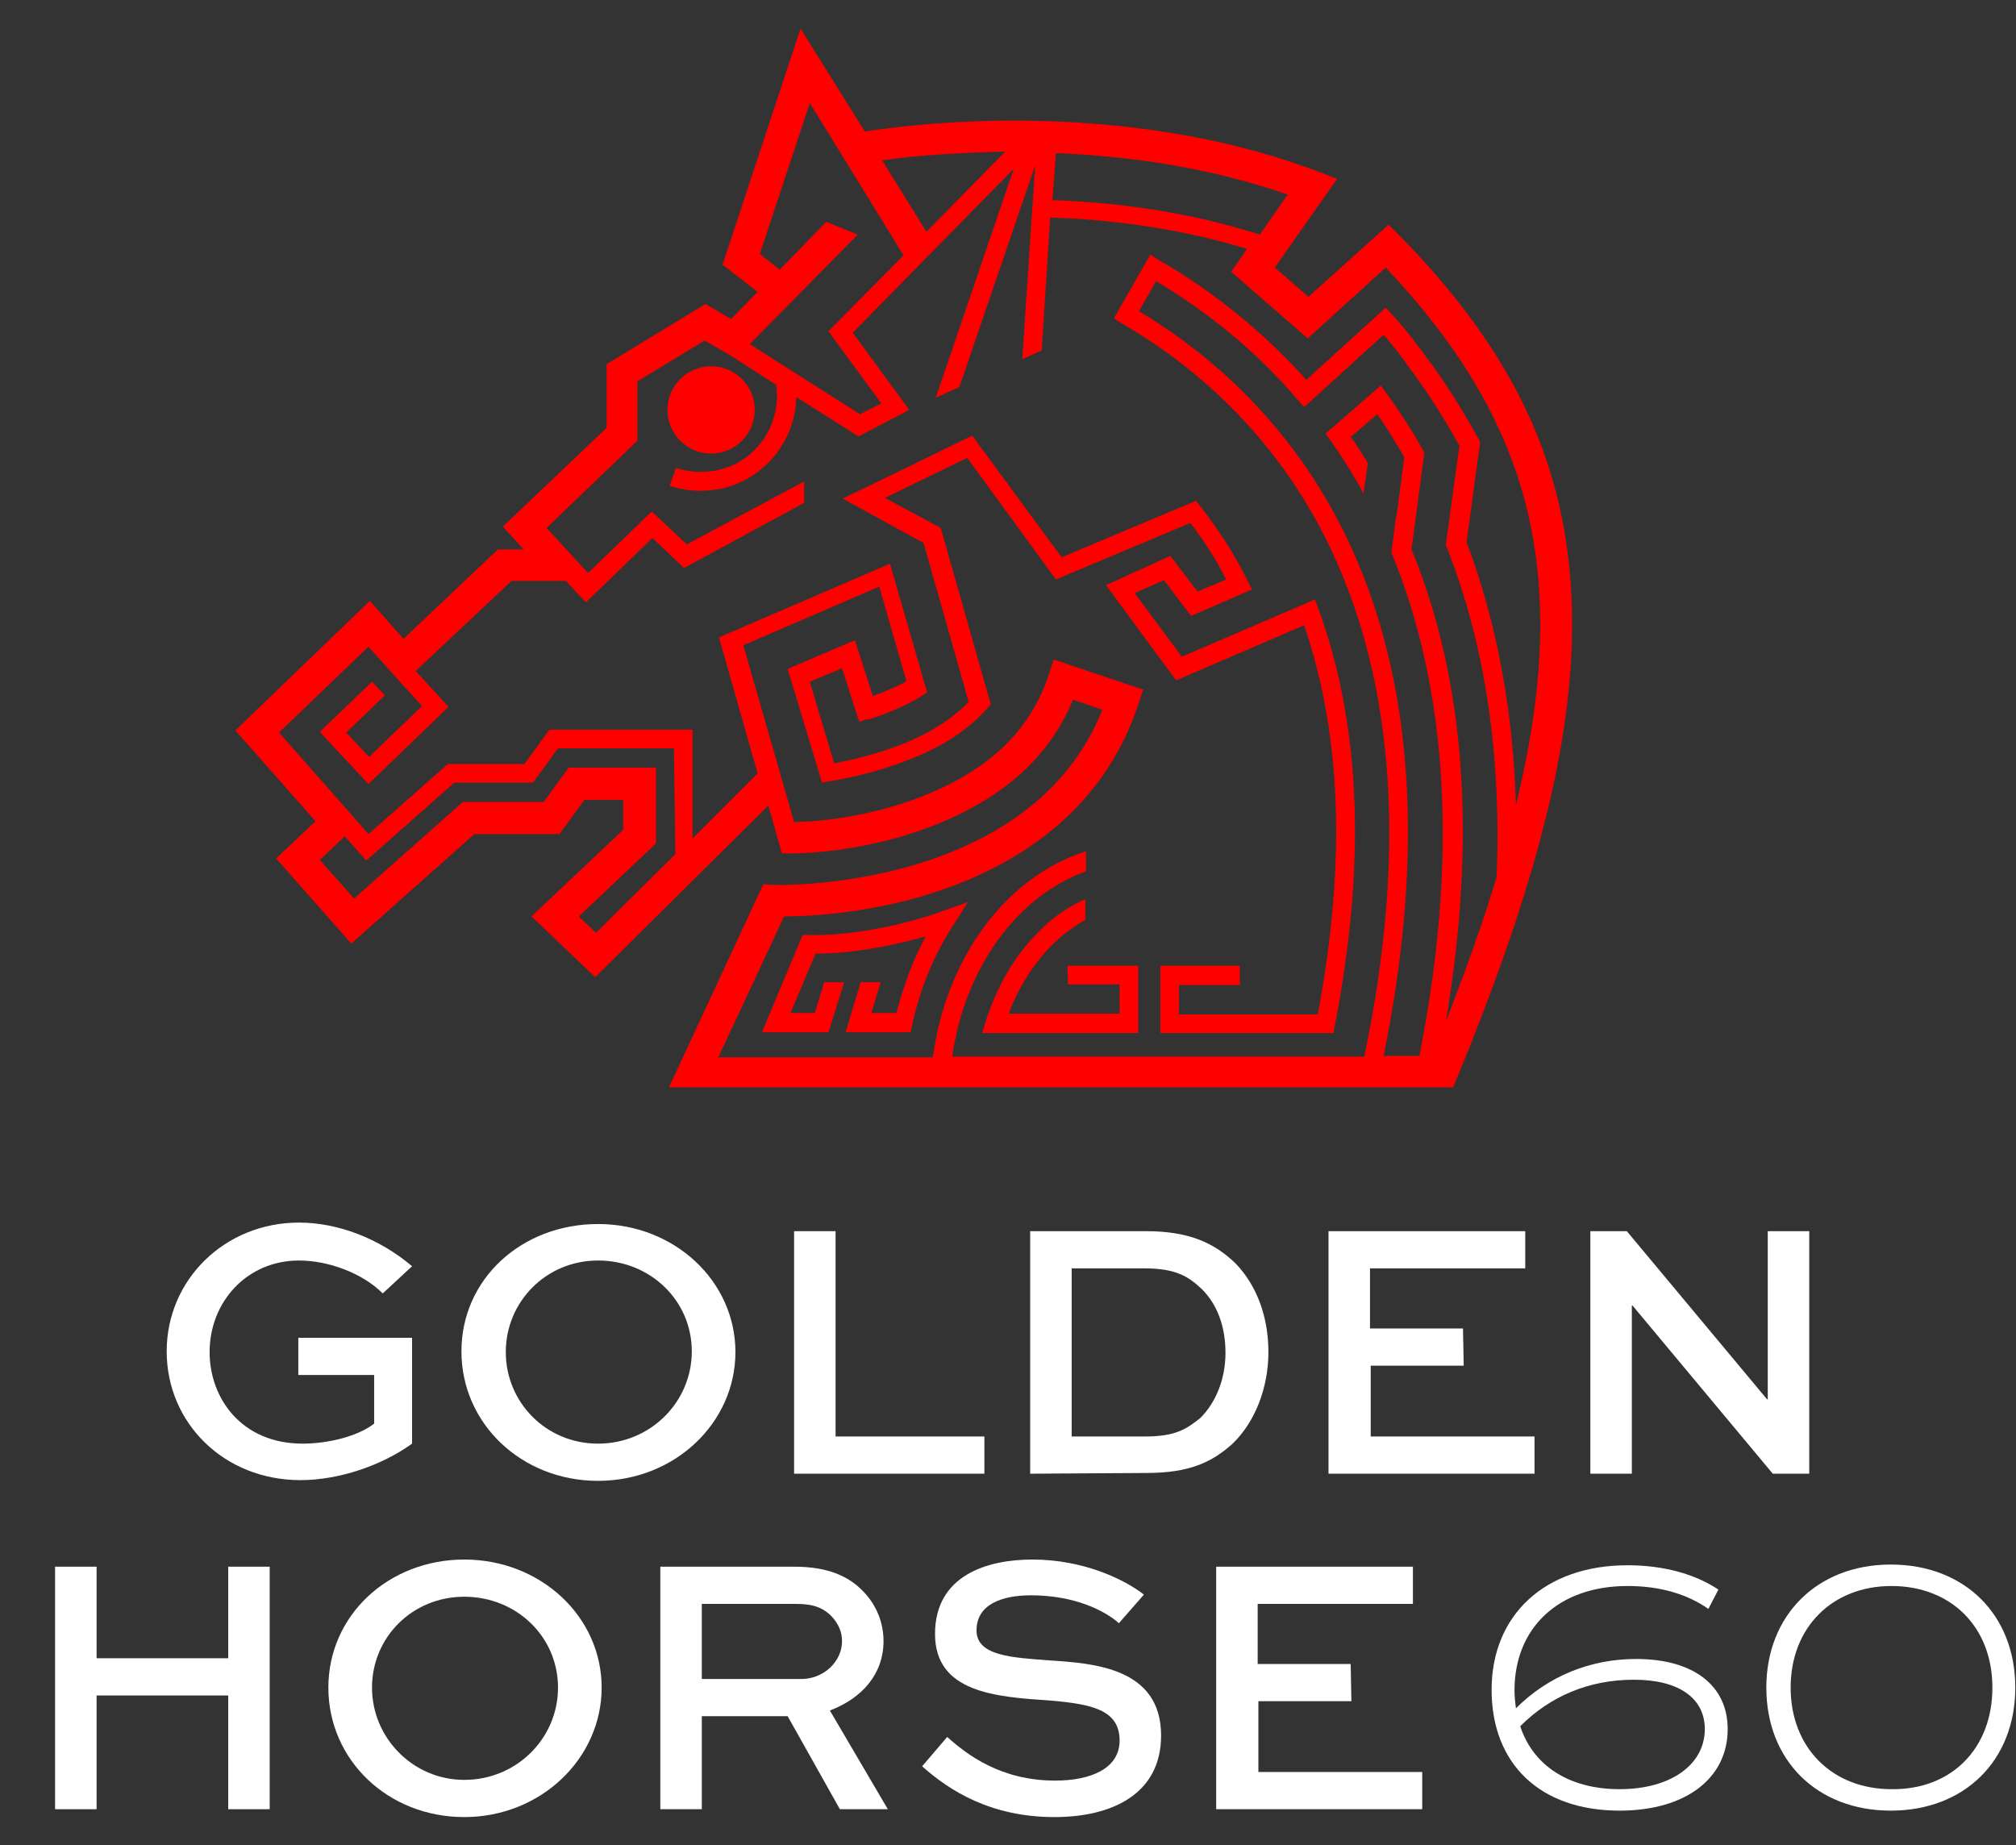
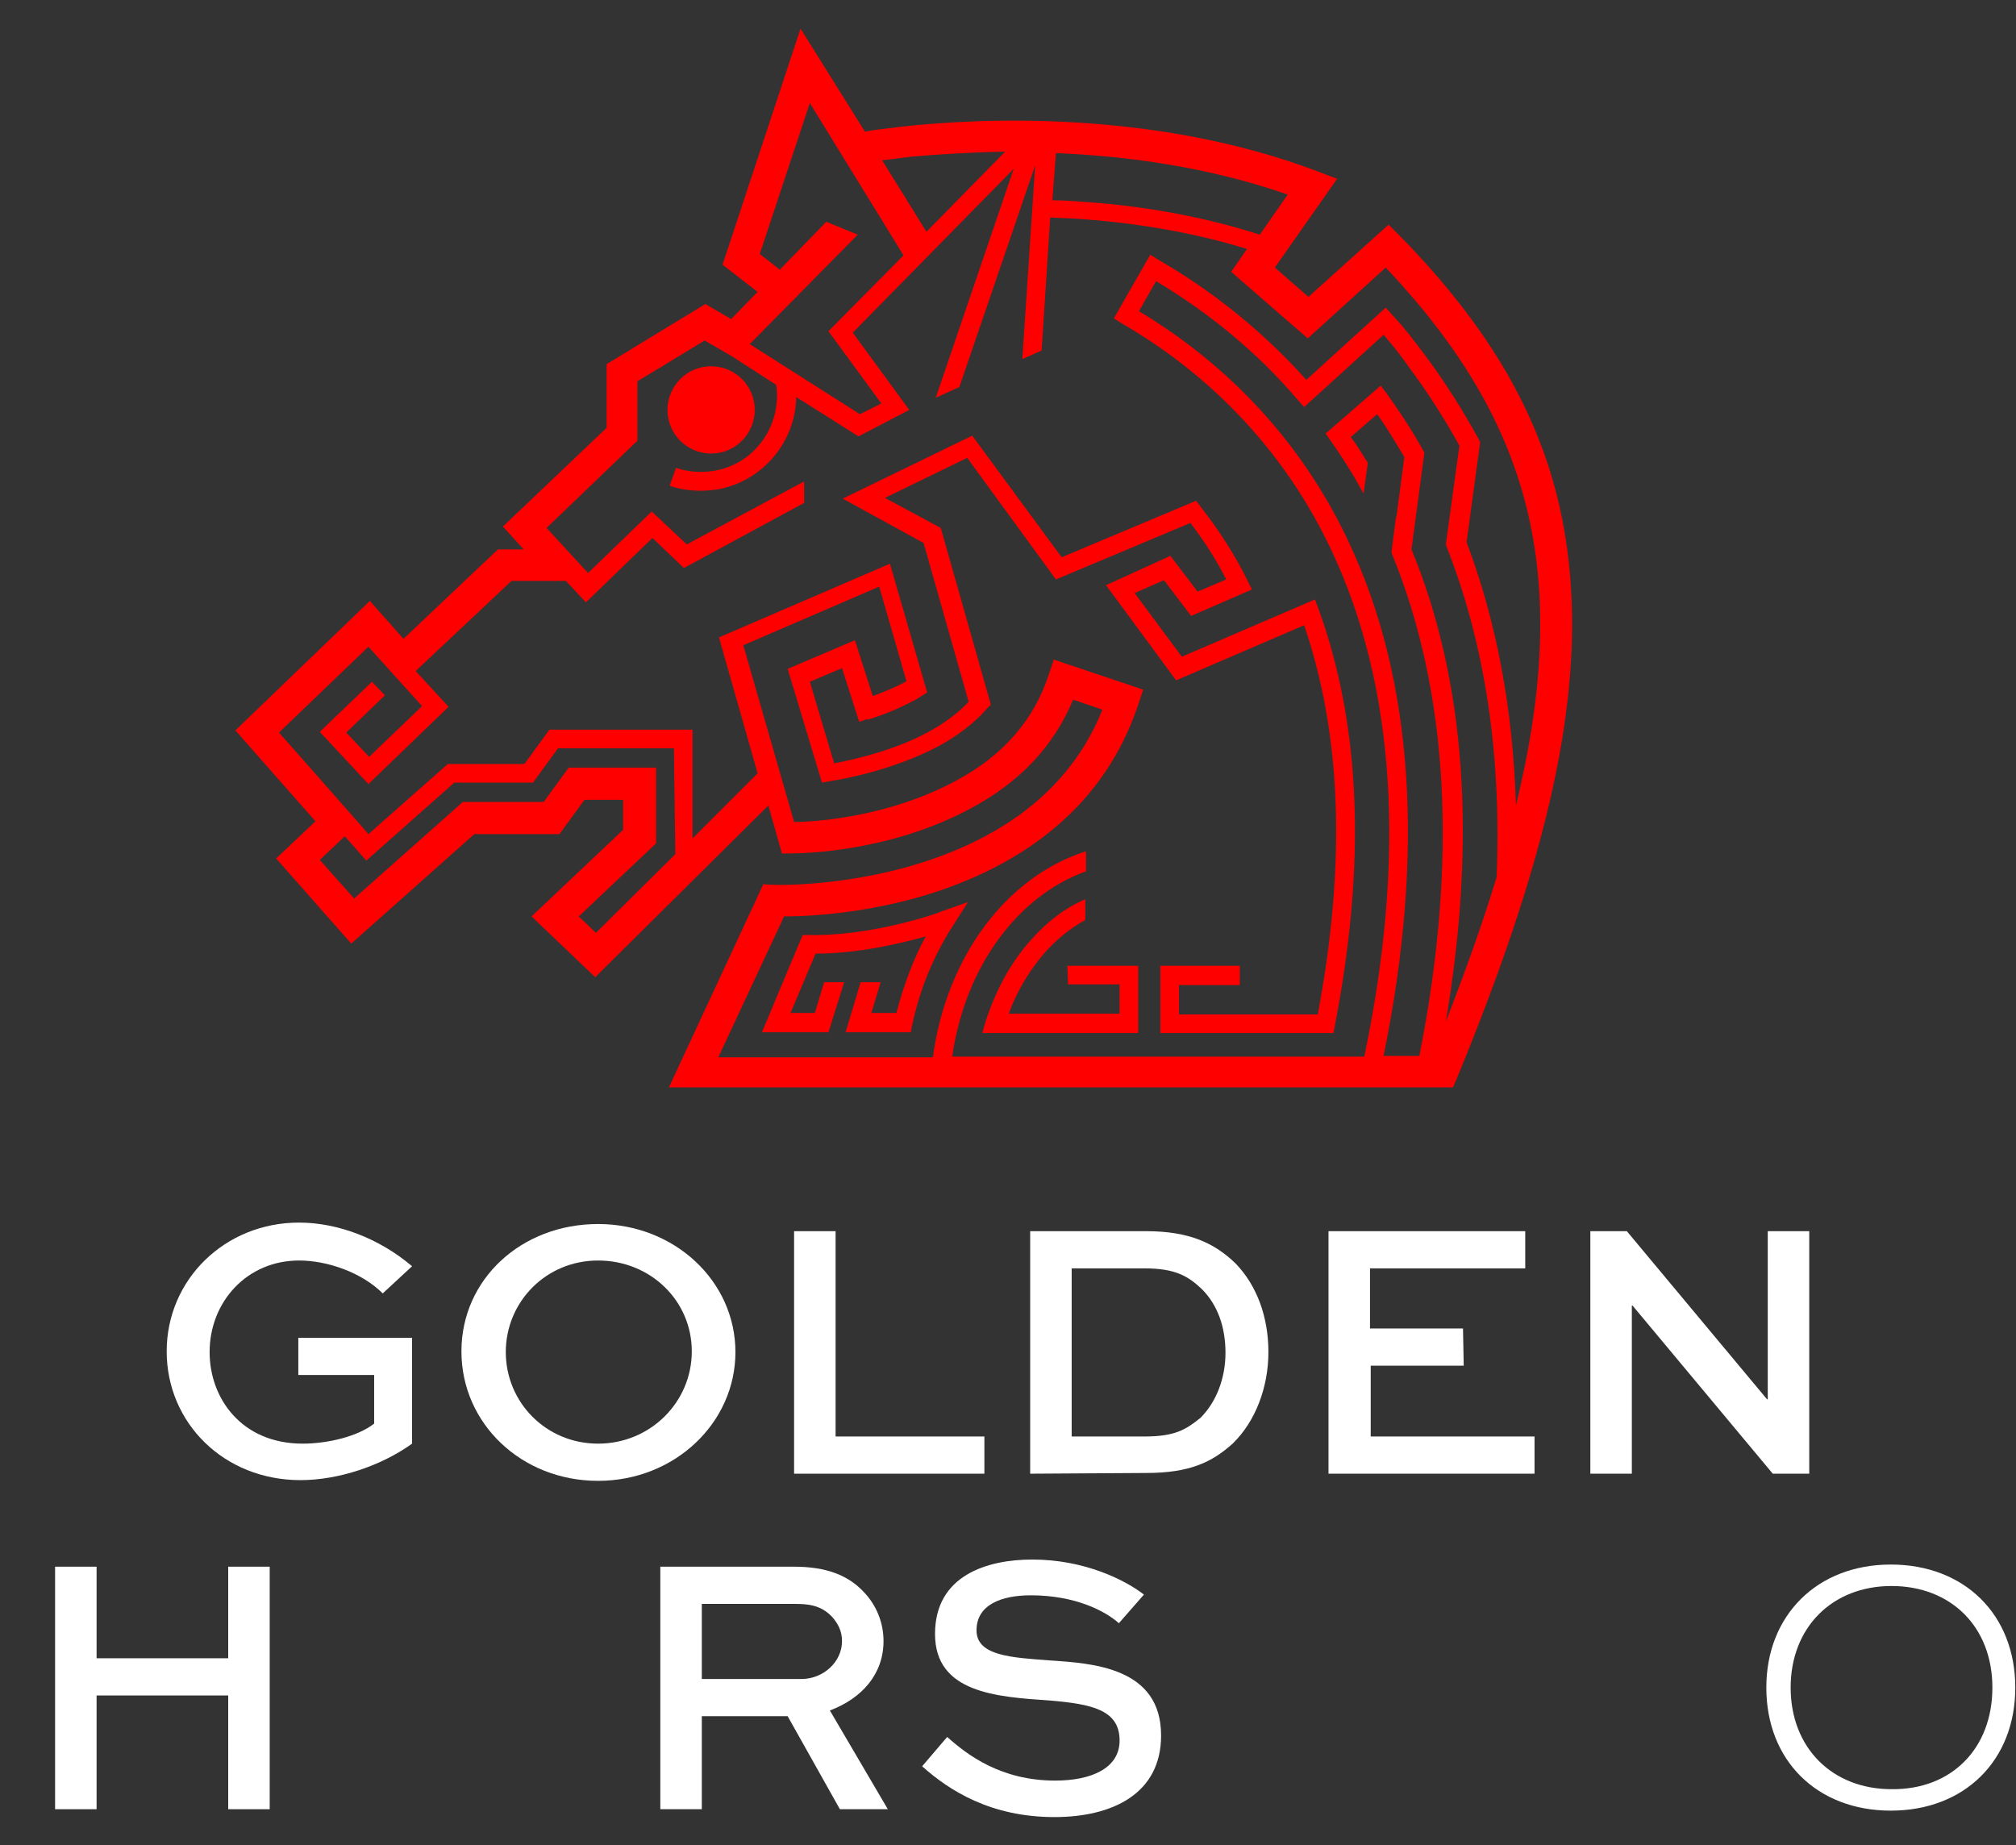
<svg xmlns="http://www.w3.org/2000/svg" version="1.1" id="Layer_1" x="0px" y="0px" viewBox="0 0 281.8 257.9" style="enable-background:new 0 0 281.8 257.9;" xml:space="preserve">
  <rect x="0" y="0" width="281.8" height="257.9" fill="#333333" stroke="none" />
  <style type="text/css">
	.st0{fill:#FFFFFF;}
	.st1{fill:#FF0000;}
</style>
  <g>
    <path class="st0" d="M53.5,180.8c-2.9-2.9-7.7-4.6-11.7-4.6c-7.3,0-12.5,5.8-12.5,12.8c0,6.5,4.5,12.8,13,12.8c3.5,0,7.7-1,10-2.8   v-6.8H41.7v-5.2h15.9v14.8c-4.3,3.1-10.3,5.1-15.6,5.1c-10.7,0-18.7-8-18.7-18s8.1-18,18.5-18c5.4,0,11.2,2.2,15.8,6.1L53.5,180.8   L53.5,180.8z" />
    <path class="st0" d="M83.6,171.1c10.7,0,19.2,8,19.2,17.9S94.3,207,83.6,207s-19.1-8-19.1-18.1S72.9,171.1,83.6,171.1z M83.6,201.8   c7.3,0,13.1-5.8,13.1-12.9s-5.8-12.7-13.1-12.7S70.7,182,70.7,189S76.3,201.8,83.6,201.8z" />
    <path class="st0" d="M116.8,172.1v28.7h20.8v5.2H111v-33.9H116.8z" />
    <path class="st0" d="M144,206v-33.9h16.2c6.1,0,9.6,1.7,12.5,4.5c3,3.1,4.6,7.5,4.6,12.4s-1.8,9.7-5,12.8c-2.9,2.6-6,4.1-12.1,4.1   L144,206L144,206z M160,200.8c4.3,0,5.8-1,7.8-2.6c2.2-2.2,3.5-5.5,3.5-9.1s-1.1-6.7-3.3-8.9c-1.9-1.8-3.7-2.9-8-2.9h-10.2v23.5   L160,200.8L160,200.8z" />
    <path class="st0" d="M204.6,190.9h-13v9.9h22.9v5.2h-28.8v-33.9h27.5v5.2h-21.7v8.4h13L204.6,190.9L204.6,190.9z" />
    <path class="st0" d="M252.9,172.1V206h-5.1l-19.6-23.5h-0.1V206h-5.8v-33.9h5.1l19.6,23.5h0.1v-23.5H252.9L252.9,172.1z" />
  </g>
  <g>
    <path class="st0" d="M7.7,252.9V219h5.8v12.8h18.4V219h5.8v33.9h-5.8V237H13.5v15.9L7.7,252.9L7.7,252.9z" />
-     <path class="st0" d="M64.9,218c10.7,0,19.2,8,19.2,17.9s-8.5,18.1-19.2,18.1s-19-8-19-18.1S54.3,218,64.9,218z M64.9,248.8   c7.3,0,13.1-5.8,13.1-12.9s-5.8-12.7-13.1-12.7S52,228.9,52,235.9S57.7,248.8,64.9,248.8z" />
    <path class="st0" d="M92.3,252.9V219H111c4.5,0,7.6,1.2,9.8,3.6c1.7,1.8,2.7,4.2,2.7,6.8c0,4.6-3,8-7.5,9.7l8.1,13.8h-6.7l-7.3-13   h-12v13H92.3z M98.1,224.2v10.5H112c3.1,0,5.7-2.4,5.7-5.3c0-1.3-0.5-2.4-1.4-3.4c-1.6-1.7-3.5-1.8-5.3-1.8H98.1L98.1,224.2z" />
    <path class="st0" d="M156.4,226.9c-1.9-1.7-6.1-3.9-12.3-3.9c-4.1,0-7.6,1.3-7.6,4.9s5,3.8,10.2,4.2c6.1,0.4,15.6,1,15.6,10.5   c0,8.2-6.9,11.4-14.9,11.4c-8.9,0-14.7-3.7-18.5-7.1l3.5-4.1c2.8,2.5,7.5,6.1,15.1,6.1c5,0,9-1.7,9-5.6c0-4.3-3.9-5.1-9.8-5.6   c-7.5-0.5-16-1.1-16-9.3S138,218,144.3,218c7.2,0,12.9,2.8,15.6,4.9L156.4,226.9L156.4,226.9z" />
-     <path class="st0" d="M188.9,237.8h-13v9.9h22.9v5.2h-28.8V219h27.5v5.2h-21.7v8.4h13L188.9,237.8L188.9,237.8z" />
  </g>
  <g>
    <path class="st1" d="M113.1,130.7l-0.9,0l-5.7,13.6h9.3l2.2-7h-2.8l-1.3,4.3h-3.4l3.5-8.3c5.9,0,11.8-1.4,15.4-2.4   c-1.8,3.3-3.1,6.9-4.1,10.7h-3.5l1.3-4.3h-2.8l-2.1,7h9.1l0.2-1c1.1-5.1,3-9.7,5.7-13.9l2.1-3.3l-3.7,1.3   C131.6,127.5,122,130.9,113.1,130.7L113.1,130.7z" />
    <path class="st1" d="M149.3,137.6h7.2v4.1l-15.5,0c1.2-3.3,3-6.2,5.1-8.6c1.7-1.9,3.6-3.4,5.6-4.5v-2.9c-2.8,1.2-5.3,3.1-7.6,5.7   c-2.8,3.1-4.9,7-6.3,11.3l-0.5,1.7l21.8,0v-9.4h-9.9L149.3,137.6L149.3,137.6z" />
    <path class="st1" d="M219.6,82.3c-1.1-18.4-8.5-33.6-24-49.4l-1.5-1.5l-11.2,10.1l-4.7-4.1l8.7-12.4l-2.6-1   c-22.9-8.7-47.4-7.5-58.2-6.3c0,0,0,0,0,0c-2.5,0.3-4.3,0.5-5.2,0.7L111.9,4L101,37l4.9,3.8l-3.7,3.8l-3.6-2.1l-13.8,8.4v8.9   L70.3,73.6l2.9,3.2h-3.6L56.4,89.3L51.7,84l-18.8,18.1l11.2,12.7l-5.5,5.2l10.5,11.9l17.2-15.3h11.9l3.5-4.8h5.4v4.2l-12.8,12.1   l8.9,8.5l24.2-24l1.9,6.7l0.8,0l0,0c0,0,0.1,0,0.1,0l0,0c1.3,0,13.8,0,25.5-6.3c6.9-3.7,11.6-8.7,14.3-15.2l4.1,1.4   c-3,7.5-8.5,13.5-16.4,17.7c-11.8,6.3-25.2,6.8-28.6,6.8c-1.2,0-2.4-0.1-2.4-0.1L93.5,152h109.6l0.6-1.4   C215.8,121.2,220.7,100.2,219.6,82.3L219.6,82.3z M147.6,21.4c9.8,0.4,21.2,1.9,32.4,5.8l-3.9,5.6c-7.5-2.4-15.8-4-24.8-4.6   c-1.4-0.1-2.8-0.2-4.2-0.2L147.6,21.4L147.6,21.4z M127.4,21.9L127.4,21.9c3.4-0.3,7.9-0.6,13.1-0.7l-11,11.2l-6.2-10   C124.4,22.3,125.7,22.1,127.4,21.9L127.4,21.9z M119.9,32.8l-4.4-1.8l-6.5,6.7l-2.8-2.2l7-21.1l13.1,21.3l-10.5,10.6l7.4,10.1   l-3,1.5l-15.4-9.8L119.9,32.8L119.9,32.8z M94.4,119.4l-11.1,11l-2.4-2.3l10.8-10.2v-10.6H79.5l-3.5,4.8H64.7l-15.2,13.5l-4.8-5.4   l3.5-3.3l3,3.4l12.3-10.9h11l3.5-4.8h16.2L94.4,119.4L94.4,119.4z M209.2,122.6c-1.9,6.3-4.3,13-7.1,20.2c4.3-25.4,2.8-47.6-4.8-66   l1.8-13.5l-0.2-0.4c-1.5-2.7-3.2-5.3-5-7.8l-0.9-1.2l-7.7,6.7l0.7,1c1.7,2.4,3.2,4.8,4.6,7.4l0.6-4.3c-0.8-1.2-1.5-2.5-2.4-3.6   l3.7-3.2c1.4,1.9,2.6,4,3.8,6l-1.1,8.3c0,0,0,0,0-0.1l-0.1,0.4l0,0l-0.6,4.7l0.1,0.3c7.9,19.3,9.2,42.9,3.8,70.1h-5   c5.8-28.4,4.2-52.6-4.9-71.9c-7.9-16.8-20.1-26.7-29.3-32.2l2.4-4.2c7.5,4.5,14.2,10,19.8,16.6l0.9,1l11.1-10.1   c1.3,1.5,2.5,3,3.6,4.6c2.6,3.5,4.9,7.1,7,10.9l-1.9,13.8l0.1,0.3C207.6,90.1,209.9,105.6,209.2,122.6L209.2,122.6z M211.9,112.6   c-0.4-13.4-2.7-25.7-6.9-36.8l1.9-14l-0.2-0.4c-2.2-4-4.7-8-7.4-11.6c-1.5-2-3-4-4.7-5.8l-0.9-1l-11.1,10.1   c-5.9-6.6-12.9-12.3-20.7-16.8l-1.1-0.7l-0.7,1.2l0,0l-4.4,7.7l1.1,0.7c9,5.2,21.4,14.9,29.3,31.7c8.9,18.9,10.5,42.7,4.6,70.8   h-57.6c1.8-12.6,9.2-22.5,18.7-25.9v-2.8c-11,3.5-19.5,14.6-21.4,28.8h-30l9.2-19.7c4.6,0,18.1-0.7,30.3-7.3   c9.6-5.2,16-12.7,19.2-22.3l0.7-2.1l-12.5-4.2l-0.7,2.1c-2.1,6.4-6.4,11.3-12.9,14.8c-9.6,5.2-20,5.8-22.7,5.8l-7.1-24.7l19-8.2   l3.8,13.2c-0.1,0.1-0.2,0.1-0.3,0.2c-1.3,0.7-2.8,1.3-4.4,1.9l-2.5-7.8l-9.4,4l4.8,15.9l1.1-0.2c2-0.3,9-1.6,15.2-4.9   c2.6-1.4,5.1-3.3,6.8-5.3l0.5-0.5l-7-24.7l-7.8-4.2l11.5-5.6L147.6,81l18.8-7.9c1.9,2.5,3.6,5.1,5,7.9l-4,1.7l-3.8-5l-9,4.1   l9.8,13.3l17.9-7.7c5.2,15.3,5.9,33.1,1.9,54.4h-19.4v-4.1h8.5V135h-11.1v9.4h24.2l0.2-1.1c4.4-22.8,3.6-41.9-2.3-58.2l-0.5-1.3   l-18.6,8l-6.6-8.9l4.1-1.8l3.8,5l8.5-3.7l-0.6-1.2c-1.8-3.7-4.1-7.2-6.6-10.4l-0.6-0.8l-18.8,7.9l-12.5-17l-18.1,8.8l11.3,6.2   l6.3,22.2c-1.5,1.6-3.4,3-5.6,4.2c-4.2,2.3-9.4,3.7-13.2,4.4l-3.4-11.4l4.5-1.9l2.4,7.5l1.2-0.4l0,0.1c2.3-0.7,4.4-1.6,6.1-2.5   c0.5-0.2,0.9-0.5,1.4-0.8l0.8-0.5l-5.2-18l-23.9,10.3l5.4,19l-9.1,9.1V102H76.8l-3.5,4.8H62.6l-11.1,9.8l-1.3-1.5l0,0L39,102.4   l12.5-12l4.6,5.1l0,0l2.9,3.2l-7.4,7.1l-3.2-3.4l5.4-5.2L52,95.3l-7.3,7l6.8,7.3l11.2-10.8l-4.6-5l13.4-12.6h7.6l2.8,3l9.3-9   l4.4,4.2l16.8-9.1v-3l-16.4,8.8l-4.9-4.6l-8.9,8.6l-5.8-6.3l12.7-12.2v-8.3l9.4-5.7l3.8,2.2l6.2,4c0.8,5.6-2.9,11-8.6,12   c-1.8,0.3-3.7,0.2-5.4-0.4l-0.9,2.5c1.4,0.5,2.9,0.7,4.4,0.7c0.8,0,1.6-0.1,2.4-0.2c6.3-1.2,10.8-6.7,10.9-12.9l8.7,5.5l7.1-3.7   l-7.9-10.8l22.5-22.9l-10.9,32l3.3-1.5l10.6-31h0l-1.8,27.1l2.7-1.2l1.2-18.6c1.4,0.1,2.8,0.1,4.1,0.2c8.4,0.6,16.3,2,23.4,4.2   l-2.2,3.2l10.7,9.3l10.9-9.9C214,58.9,219.8,80.2,211.9,112.6L211.9,112.6z" />
    <circle class="st1" cx="99.4" cy="57.3" r="6.1" />
  </g>
  <g>
-     <path class="st0" d="M241.5,241.7c0,6.9-5.9,11.4-15.1,11.4c-11.1,0-17.9-6.5-17.9-16.9s7.4-17.4,19-17.4c5,0,9.4,1.2,12.7,3.4   l-1.4,2.7c-3-2.1-6.8-3.2-11.3-3.2c-9.6,0-15.8,5.8-15.8,14.6c0,0.9,0.1,1.7,0.2,2.5c4.5-4.5,10.4-6.9,16.8-6.9   C236.7,231.9,241.5,235.6,241.5,241.7L241.5,241.7z M238.3,241.7c0-4.3-3.6-6.9-9.9-6.9s-11.7,2.3-15.9,6.5   c1.8,5.5,6.8,8.8,13.9,8.8S238.3,246.7,238.3,241.7L238.3,241.7z" />
    <path class="st0" d="M246.9,235.9c0-10.1,7.1-17.2,17.4-17.2c10.3,0,17.4,7,17.4,17.2s-7.1,17.2-17.4,17.2S246.9,246.1,246.9,235.9   L246.9,235.9z M278.5,235.9c0-8.5-5.8-14.2-14.1-14.2s-14.1,5.8-14.1,14.2s5.8,14.2,14.1,14.2C272.8,250.2,278.5,244.4,278.5,235.9   z" />
  </g>
</svg>